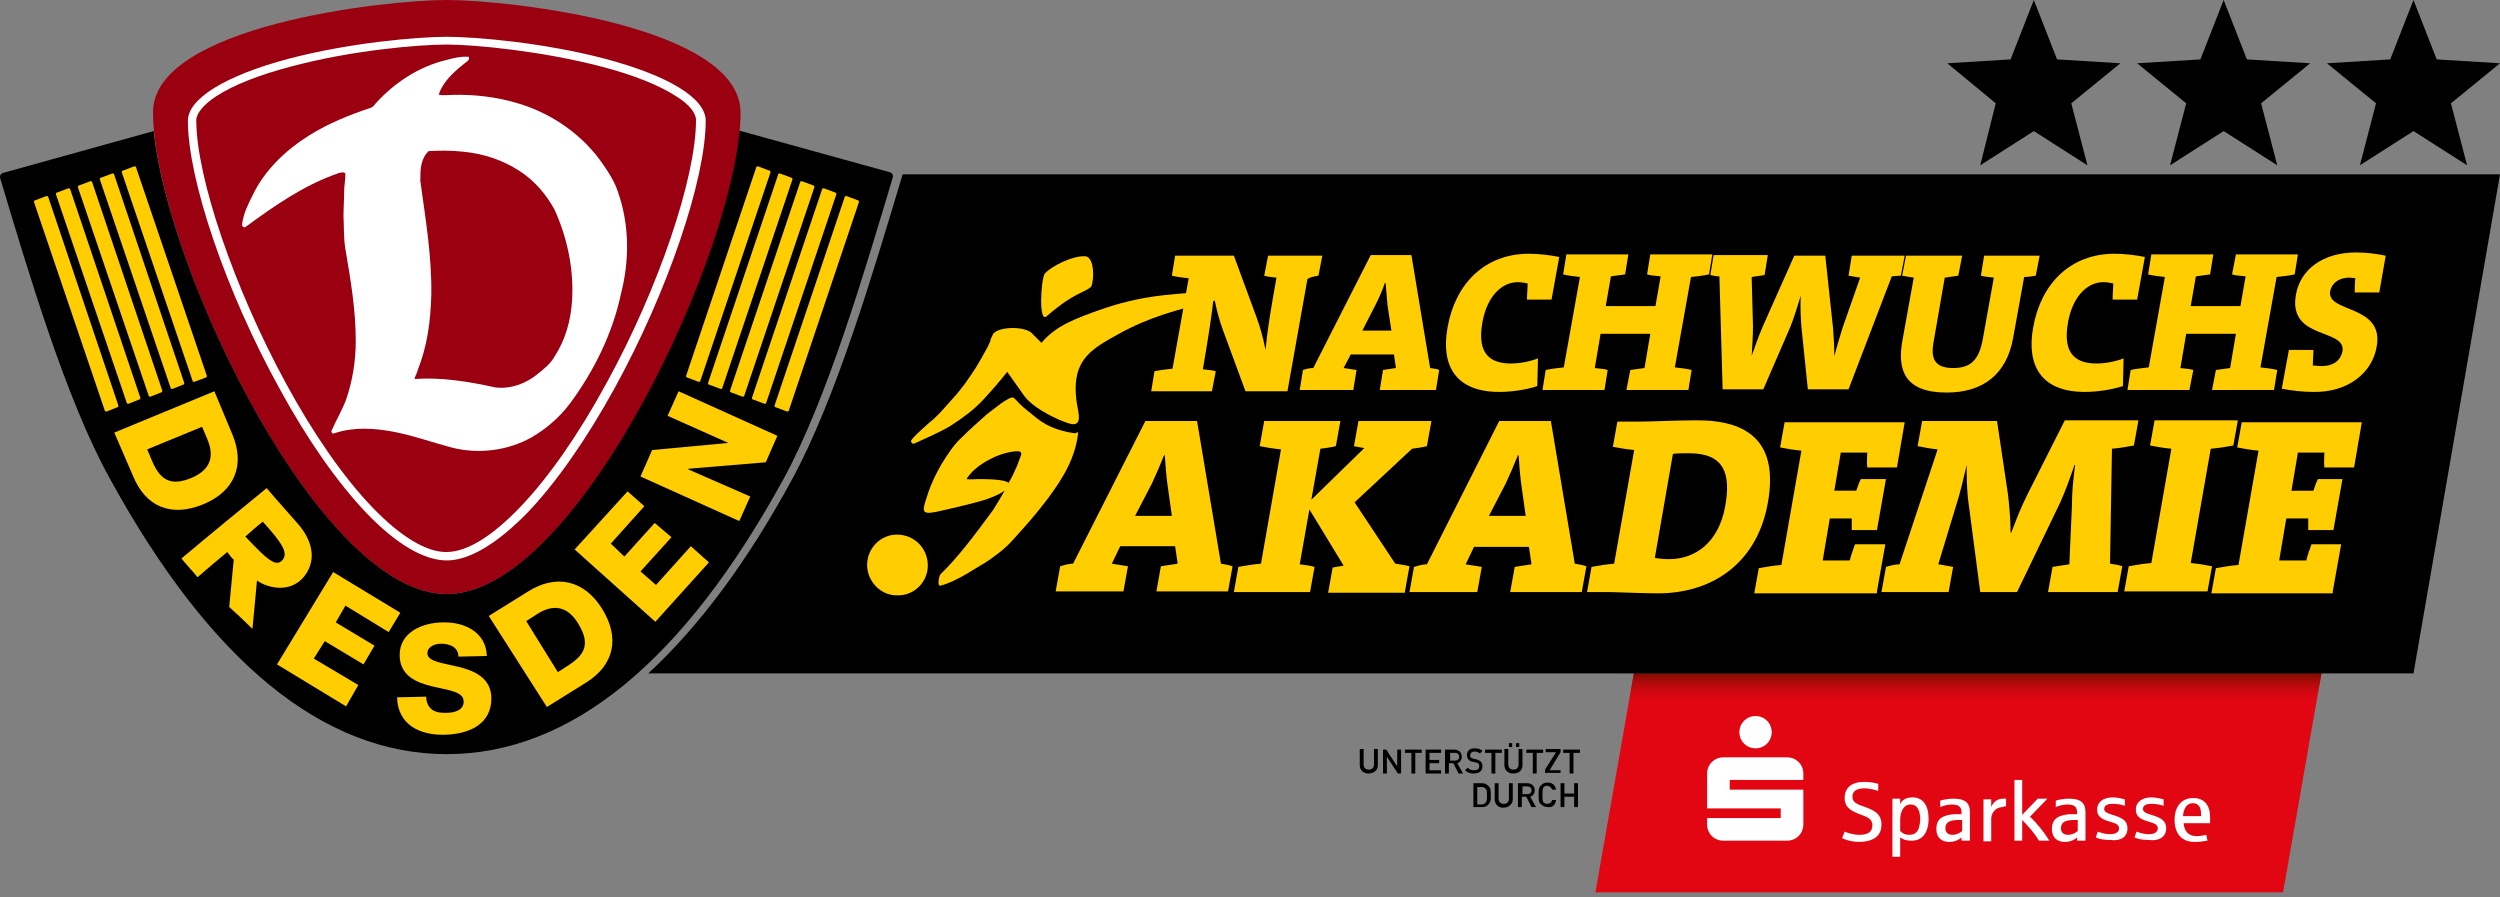
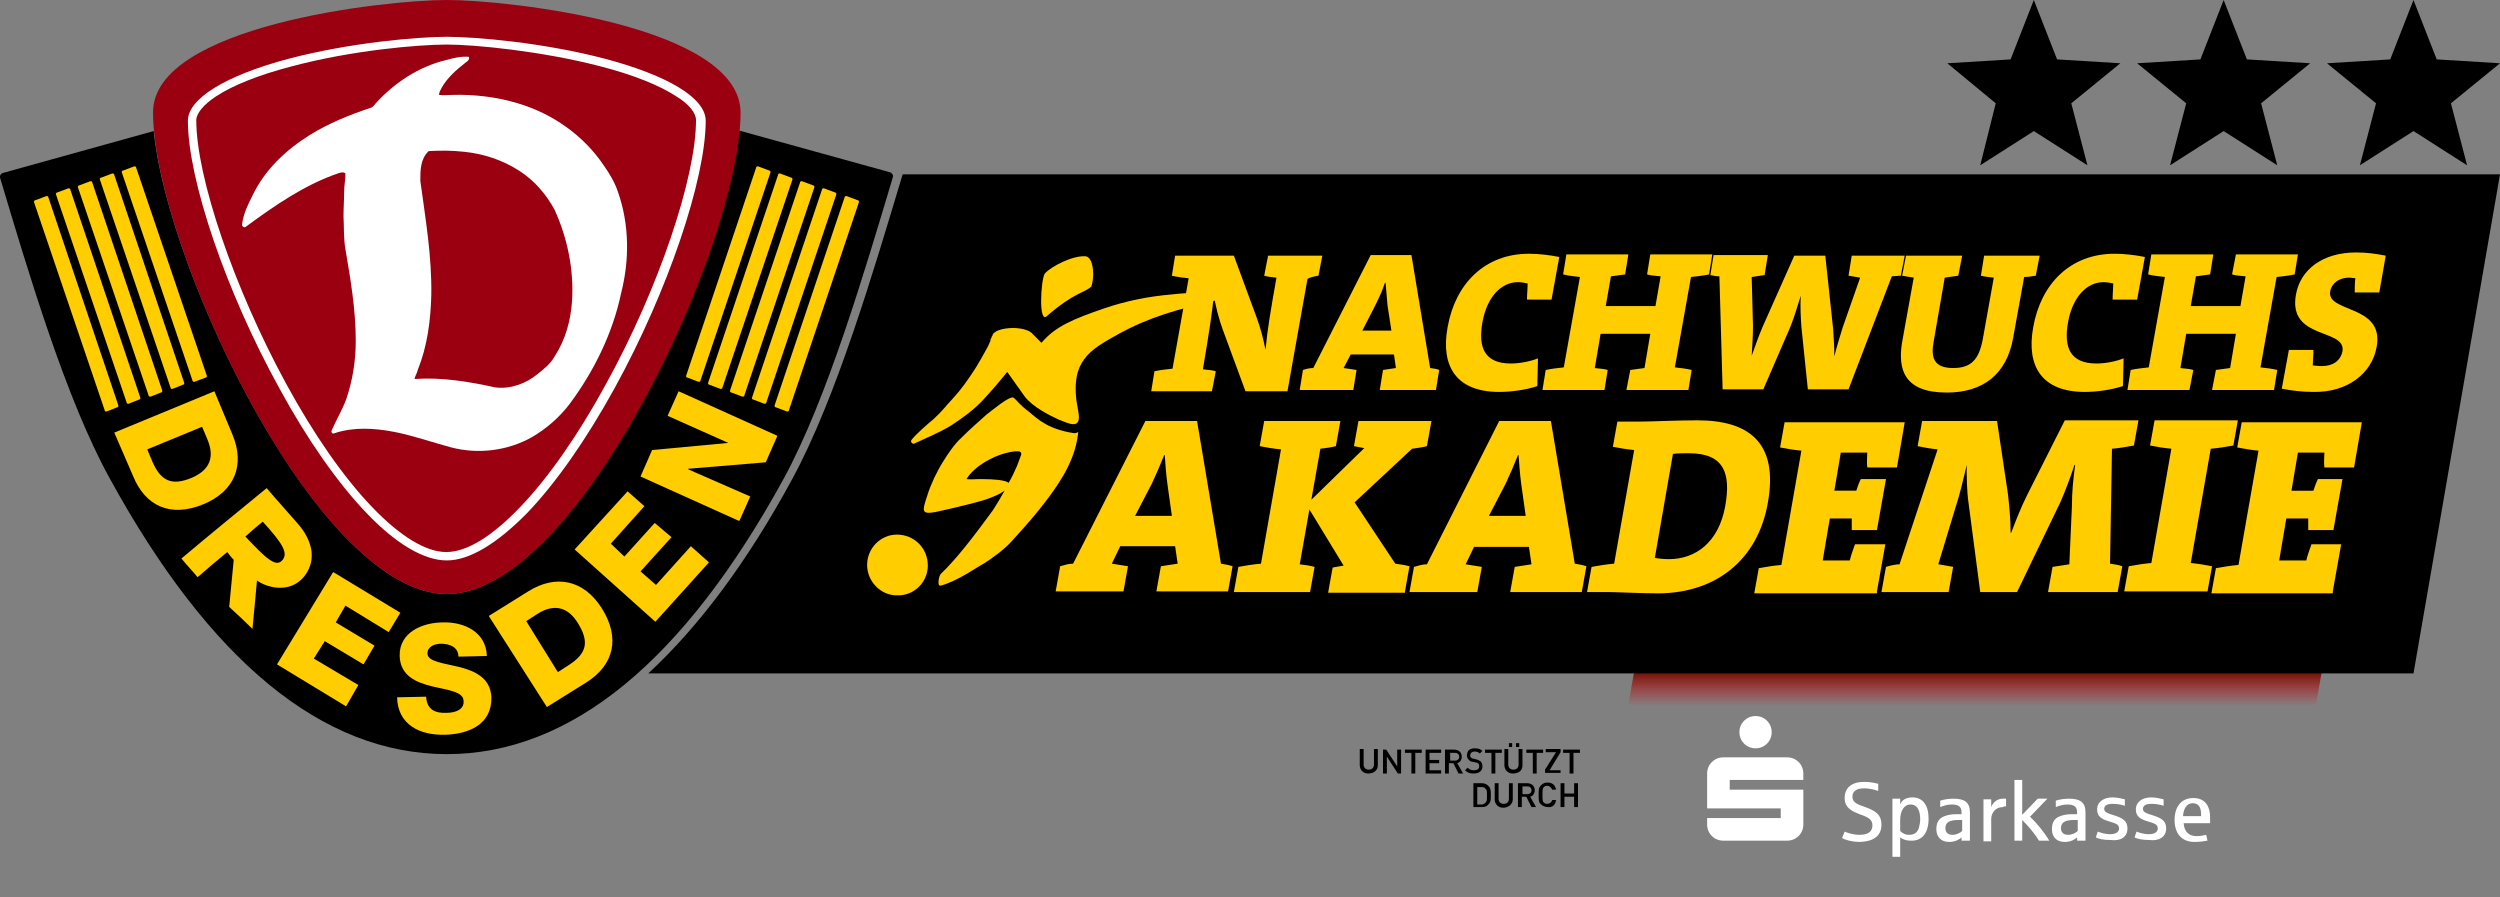
<svg xmlns="http://www.w3.org/2000/svg" xmlns:xlink="http://www.w3.org/1999/xlink" version="1.1" id="Ebene_1" x="0px" y="0px" viewBox="0 0 387.2 139" style="enable-background:new 0 0 387.2 139;" xml:space="preserve">
  <rect x="0" y="0" width="387.2" height="139" fill="#808080" stroke="none" />
  <style type="text/css">
	.st0{fill:#E20613;}
	.st1{fill:#FFFFFF;}
	.st2{fill:#9B0011;}
	.st3{fill:#FFCD00;}
</style>
-   <polyline class="st0" points="353.6,138.2 247.1,138.2 253.1,104 359.6,104 353.6,138.2 " />
  <g>
    <defs>
      <polyline id="SVGID_1_" points="353.6,138.2 247.1,138.2 253.1,104 359.6,104 353.6,138.2   " />
    </defs>
    <linearGradient id="SVGID_00000182510024777372505800000000278458331546610850_" gradientUnits="userSpaceOnUse" x1="303.372" y1="138.245" x2="303.372" y2="103.964">
      <stop offset="0" style="stop-color:#E30613;stop-opacity:0" />
      <stop offset="0.844" style="stop-color:#E30613;stop-opacity:0" />
      <stop offset="1" style="stop-color:#6E0E00" />
    </linearGradient>
    <use xlink:href="#SVGID_1_" style="overflow:visible;fill:url(#SVGID_00000182510024777372505800000000278458331546610850_);" />
    <clipPath id="SVGID_00000165930461753116561850000000963219581586176651_">
      <use xlink:href="#SVGID_1_" style="overflow:visible;" />
    </clipPath>
  </g>
  <path class="st1" d="M291.4,127.7c0-1.7-1.2-2.2-2.5-2.7c-1.2-0.4-2-0.7-2-1.6c0-0.9,0.7-1.3,1.8-1.3c1,0,1.9,0.3,2.2,0.4v-1.1  c-0.4-0.1-1.1-0.3-2.2-0.3c-1.9,0-3,0.9-3,2.5c0,1.7,1.4,2.1,2.3,2.5c1.1,0.4,2,0.7,2,1.7c0,0.8-0.4,1.5-2,1.5  c-1.1,0-2.1-0.4-2.3-0.5l-0.4,1c0.3,0.2,1.4,0.6,2.8,0.6C290.3,130.3,291.4,129.4,291.4,127.7L291.4,127.7z" />
  <path class="st1" d="M298.7,126.8c0-2.1-0.9-3.3-2.5-3.3c-1.1,0-1.7,0.5-1.9,1.1l0-0.9h-1.2v9h1.2v-3c0.4,0.3,0.9,0.5,1.6,0.5  C297.7,130.3,298.7,129,298.7,126.8L298.7,126.8z M297.4,126.9c0,0.5-0.1,0.9-0.2,1.3c-0.2,0.7-0.7,1.1-1.5,1.1  c-0.6,0-1-0.2-1.4-0.6V127c0-1.4,0.6-2.4,1.6-2.4C297,124.6,297.4,125.6,297.4,126.9L297.4,126.9z" />
  <path class="st1" d="M305.1,130.2v-4.4c0-1.5-0.8-2.1-2.5-2.1c-0.8,0-1.4,0.1-2.1,0.3v1c0.5-0.2,1.1-0.4,1.8-0.4  c1.1,0,1.5,0.4,1.5,1.2v0.3l-0.7,0c-0.8,0-1.4,0.1-1.9,0.3c-0.9,0.3-1.3,1-1.3,2c0,1.4,0.9,2,2,2c0.9,0,1.6-0.4,1.9-0.7l0,0.5H305.1  L305.1,130.2z M303.9,128.7c-0.3,0.3-0.9,0.6-1.5,0.6c-0.8,0-1.1-0.5-1.1-1c0-1,0.7-1.3,2.1-1.3h0.5V128.7L303.9,128.7z" />
  <path class="st1" d="M310.7,124.9v-1.2c-0.1,0-0.2,0-0.5,0c-0.8,0-1.5,0.5-1.8,1.3l0-1.2h-1.2v6.5h1.2v-3.5c0-0.8,0.6-1.8,1.8-1.8  C310.5,124.8,310.6,124.9,310.7,124.9L310.7,124.9z" />
  <path class="st1" d="M317.4,130.2c-0.8-1.3-1.9-2.7-3-3.7l2.7-2.8h-1.5l-2.4,2.5v-5.4h-1.2v9.4h1.2V127c1,1,2,2.2,2.6,3.2H317.4  L317.4,130.2z" />
  <path class="st1" d="M323,130.2v-4.4c0-1.5-0.8-2.1-2.5-2.1c-0.8,0-1.4,0.1-2.1,0.3v1c0.5-0.2,1.1-0.4,1.8-0.4  c1.1,0,1.5,0.4,1.5,1.2v0.3l-0.7,0c-0.8,0-1.4,0.1-1.9,0.3c-0.9,0.3-1.3,1-1.3,2c0,1.4,0.9,2,2,2c0.9,0,1.6-0.4,1.9-0.7l0,0.5H323  L323,130.2z M321.8,128.7c-0.3,0.3-0.9,0.6-1.5,0.6c-0.8,0-1.1-0.5-1.1-1c0-1,0.7-1.3,2.1-1.3h0.5V128.7L321.8,128.7z" />
  <path class="st1" d="M329.5,128.3c0-1.2-0.8-1.6-2-2c-1-0.3-1.6-0.5-1.6-1c0-0.5,0.4-0.8,1.3-0.8c0.7,0,1.3,0.1,1.9,0.3v-1  c-0.5-0.1-1.1-0.3-1.9-0.3c-1.4,0-2.4,0.7-2.4,1.9c0,1.1,0.8,1.5,1.8,1.8c0.9,0.3,1.6,0.4,1.6,1.1c0,0.5-0.4,0.9-1.4,0.9  c-0.9,0-1.6-0.3-1.9-0.4l-0.3,0.9c0.4,0.2,1.1,0.4,2.3,0.4C328.5,130.3,329.5,129.6,329.5,128.3L329.5,128.3z" />
  <path class="st1" d="M335.5,128.3c0-1.2-0.8-1.6-2-2c-1-0.3-1.6-0.5-1.6-1c0-0.5,0.4-0.8,1.3-0.8c0.7,0,1.3,0.1,1.9,0.3v-1  c-0.5-0.1-1.1-0.3-1.9-0.3c-1.4,0-2.4,0.7-2.4,1.9c0,1.1,0.8,1.5,1.8,1.8c0.9,0.3,1.6,0.4,1.6,1.1c0,0.5-0.4,0.9-1.4,0.9  c-0.9,0-1.6-0.3-1.9-0.4l-0.3,0.9c0.4,0.2,1.1,0.4,2.3,0.4C334.4,130.3,335.5,129.6,335.5,128.3L335.5,128.3z" />
  <path class="st1" d="M342.3,126.6c0-1.9-0.9-3-2.6-3c-1.9,0-2.9,1.4-2.9,3.4c0,2.1,1.1,3.4,3.1,3.4c0.8,0,1.4-0.1,2-0.2l-0.2-0.9  c-0.4,0.1-1,0.2-1.5,0.2c-1.2,0-1.9-0.7-2-2h4.1C342.3,127.1,342.3,126.8,342.3,126.6L342.3,126.6z M341,126.4h-2.9  c0.1-1.2,0.6-2,1.5-2c0.9,0,1.3,0.6,1.3,1.7V126.4L341,126.4z" />
  <path class="st1" d="M266.9,130.2h9.9c1.4,0,2.5-1.1,2.5-2.5v-5.4h-11.4v-1.5h11.4v-1c0-1.4-1.1-2.5-2.5-2.5h-9.9  c-1.4,0-2.5,1.1-2.5,2.5v5.4h11.4v1.5h-11.4v1C264.4,129.1,265.5,130.2,266.9,130.2L266.9,130.2z M269.4,113.4  c0,1.4,1.1,2.5,2.5,2.5c1.4,0,2.5-1.1,2.5-2.5c0-1.4-1.1-2.5-2.5-2.5C270.5,110.9,269.4,112,269.4,113.4L269.4,113.4z" />
  <path d="M230.9,123.2c0-0.6,0-1.1-0.3-1.4c-0.3-0.3-0.6-0.5-1.1-0.5h-1.3v3.7h1.3c0.5,0,0.8-0.1,1.1-0.5  C230.9,124.2,230.9,123.8,230.9,123.2L230.9,123.2z M230.3,123.2c0,0.6,0,0.9-0.2,1.1c-0.2,0.2-0.4,0.3-0.6,0.3h-0.7v-2.7h0.7  c0.3,0,0.5,0.1,0.6,0.3C230.3,122.3,230.3,122.6,230.3,123.2L230.3,123.2z M234.3,123.8v-2.5h-0.6v2.4c0,0.5-0.3,0.8-0.8,0.8  c-0.5,0-0.8-0.3-0.8-0.8v-2.4h-0.6v2.5c0,0.8,0.6,1.3,1.3,1.3C233.7,125.1,234.3,124.5,234.3,123.8L234.3,123.8z M237.9,125  l-0.9-1.6c0.4-0.1,0.7-0.5,0.7-1c0-0.6-0.4-1.1-1.2-1.1h-1.4v3.7h0.6v-1.6h0.7l0.8,1.6H237.9L237.9,125z M237.2,122.4  c0,0.4-0.3,0.6-0.6,0.6h-0.8v-1.2h0.8C236.9,121.8,237.2,122,237.2,122.4L237.2,122.4z M241,123.9h-0.6c-0.1,0.4-0.4,0.6-0.8,0.6  c-0.2,0-0.4-0.1-0.5-0.2c-0.2-0.2-0.2-0.4-0.2-1.2c0-0.7,0-1,0.2-1.2c0.1-0.1,0.3-0.2,0.5-0.2c0.4,0,0.7,0.3,0.8,0.6h0.6  c-0.1-0.7-0.6-1.1-1.3-1.1c-0.4,0-0.7,0.1-1,0.4c-0.4,0.4-0.4,0.7-0.4,1.5c0,0.8,0,1.2,0.4,1.5c0.2,0.2,0.6,0.4,1,0.4  C240.4,125.1,240.9,124.7,241,123.9L241,123.9z M244.4,125v-3.7h-0.6v1.6h-1.5v-1.6h-0.6v3.7h0.6v-1.6h1.5v1.6H244.4L244.4,125z" />
  <path d="M213.4,118.5v-2.5h-0.6v2.4c0,0.5-0.3,0.8-0.8,0.8c-0.5,0-0.8-0.3-0.8-0.8v-2.4h-0.6v2.5c0,0.8,0.6,1.3,1.3,1.3  C212.8,119.8,213.4,119.3,213.4,118.5L213.4,118.5z M217,119.8v-3.7h-0.6v2.6l-1.7-2.6h-0.5v3.7h0.6v-2.6l1.7,2.6H217L217,119.8z   M220.2,116.6v-0.5h-2.6v0.5h1v3.2h0.6v-3.2H220.2L220.2,116.6z M223.2,119.8v-0.5h-1.8v-1.1h1.5v-0.5h-1.5v-1.1h1.8v-0.5h-2.4v3.7  H223.2L223.2,119.8z M226.6,119.8l-0.9-1.6c0.4-0.1,0.7-0.5,0.7-1c0-0.6-0.4-1.1-1.2-1.1h-1.4v3.7h0.6v-1.6h0.7l0.8,1.6H226.6  L226.6,119.8z M226,117.2c0,0.4-0.3,0.6-0.6,0.6h-0.8v-1.2h0.8C225.7,116.6,226,116.8,226,117.2L226,117.2z M229.6,118.7  c0-0.3-0.1-0.6-0.3-0.8c-0.2-0.1-0.3-0.2-0.7-0.3l-0.4-0.1c-0.2,0-0.3-0.1-0.4-0.2c-0.1-0.1-0.1-0.2-0.1-0.3c0-0.3,0.2-0.6,0.7-0.6  c0.3,0,0.6,0.1,0.8,0.3l0.4-0.4c-0.3-0.3-0.7-0.4-1.2-0.4c-0.8,0-1.2,0.4-1.2,1.1c0,0.3,0.1,0.5,0.3,0.7c0.2,0.2,0.4,0.3,0.7,0.3  l0.4,0.1c0.2,0,0.3,0.1,0.4,0.2c0.1,0.1,0.1,0.2,0.1,0.4c0,0.4-0.3,0.6-0.8,0.6c-0.4,0-0.7-0.1-1-0.4l-0.4,0.4  c0.4,0.4,0.8,0.5,1.3,0.5C229.1,119.8,229.6,119.4,229.6,118.7L229.6,118.7z M232.6,116.6v-0.5H230v0.5h1v3.2h0.6v-3.2H232.6  L232.6,116.6z M235.8,118.5v-2.5h-0.6v2.4c0,0.5-0.3,0.8-0.8,0.8c-0.5,0-0.8-0.3-0.8-0.8v-2.4h-0.6v2.5c0,0.8,0.6,1.3,1.3,1.3  C235.3,119.8,235.8,119.3,235.8,118.5L235.8,118.5z M235.3,115.7v-0.6h-0.5v0.6H235.3L235.3,115.7z M234.2,115.7v-0.6h-0.5v0.6  H234.2L234.2,115.7z M239,116.6v-0.5h-2.6v0.5h1v3.2h0.6v-3.2H239L239,116.6z M241.7,119.8v-0.5H240l1.7-2.8v-0.5h-2.3v0.5h1.6  l-1.7,2.7v0.5H241.7L241.7,119.8z M244.7,116.6v-0.5h-2.6v0.5h1v3.2h0.6v-3.2H244.7L244.7,116.6z" />
  <path d="M139.8,27c-4.5,15-10.3,34.7-17.1,47.2c-7,12.9-14.5,22.9-22.3,30.1h273.4L387.2,27H139.8z" />
  <path d="M0,27.5C4.4,42.2,10.2,61.8,17,74.1c15.5,28.3,33,42.7,52.2,42.7l0,0c19.2,0,36.7-14.4,52.2-42.7  c6.7-12.3,12.5-32,16.9-46.7l0-0.2c0-0.2-0.2-0.4-0.4-0.5c0,0-19.5-5.4-23.5-6.5C112.3,42.4,88.6,92,69.2,92l0,0  C49.7,92,26,42.4,23.8,20.3L0.4,26.8C0.2,26.9,0,27.1,0,27.3L0,27.5L0,27.5z" />
  <path class="st2" d="M69.2,92c20.4,0,45.5-54.4,45.5-74.6C114.6,4,78.9,0,69.2,0S23.7,4,23.7,17.4C23.7,37.5,48.7,92,69.2,92  L69.2,92z" />
  <path class="st3" d="M33.2,60.6l2.8,6.7c2,4.8,0.3,8.8-4.5,10.8c-5.1,2.1-9,0.3-10.9-4.4L17.7,67L33.2,60.6L33.2,60.6z M22.8,69.6  l0.8,1.9c1.3,3,3,3.8,6.1,2.5c2.8-1.2,3.6-3.2,2.4-6l-0.8-1.9L22.8,69.6L22.8,69.6z" />
  <path class="st3" d="M46.2,81.2c-1.9-2.2-3.3-3.7-4.9-5.6c-4.4,3.6-8.8,7.2-13.2,10.9c0.8,1,1.7,1.9,2.5,2.9c1.5-1.3,3-2.6,4.6-3.9  c0.3,0.4,0.6,0.8,1,1.2c-0.2,2.4-0.5,4.9-0.7,7.3c1.1,1,2.6,2.4,3.6,3.4c0.3-3.3,0.5-5.1,0.7-7.5c1.3,1,5,2.2,7.3-0.6  C49.3,86.5,48.1,83.4,46.2,81.2L46.2,81.2z M43.7,86.8c-1,1.1-2.5-0.3-5.7-3.7c0.9-0.8,1.8-1.6,2.7-2.3  C43.8,84.2,44.7,85.7,43.7,86.8L43.7,86.8z" />
  <path class="st3" d="M66,107.9c0.1,2,1.4,2.6,3.2,2.5c1.3,0,2.7-0.5,2.6-1.8c0-1.5-2.4-1.7-4.9-2.3c-2.4-0.6-4.9-1.6-5-4.7  c-0.1-3.7,3.6-5.2,6.7-5.2c3.3-0.1,6.7,1.5,6.8,5.2l-4.4,0.1c0-1.5-1.4-2-2.7-2c-0.9,0-2.1,0.4-2.1,1.5c0,1.3,2.5,1.5,4.9,2.1  c2.4,0.6,4.9,1.7,5,4.7c0.1,4.2-3.5,5.7-7.2,5.8c-3.8,0.1-7.3-1.5-7.4-5.8L66,107.9L66,107.9z" />
  <path class="st3" d="M75.7,95.4l6.1-3.8c4.3-2.7,8.6-1.8,11.4,2.6c2.9,4.6,1.9,8.8-2.4,11.5l-6.1,3.8L75.7,95.4L75.7,95.4z   M86.4,104.1l1.7-1.1c2.8-1.8,3.2-3.6,1.4-6.5c-1.6-2.6-3.8-3-6.3-1.4l-1.7,1.1L86.4,104.1L86.4,104.1z" />
  <polygon class="st3" points="99.2,73.8 101,69.7 112.8,68.6 112.8,68.6 103.4,64.4 105.1,60.6 120.4,67.5 118.6,71.6 106.6,72.6   106.6,72.7 116.2,76.9 114.5,80.7 99.2,73.8 " />
  <polygon class="st3" points="51.6,88.6 62,94.9 60.2,97.9 53.5,93.8 52,96.4 58,100 56.3,102.9 50.3,99.3 48.6,102 55.5,106.1   53.6,109.4 42.9,102.9 51.6,88.6 " />
  <polygon class="st3" points="89,85.1 97.2,76.1 99.8,78.4 94.6,84.2 96.7,86.2 101.4,81 104,83.2 99.2,88.5 101.6,90.6 107,84.6   109.8,87.1 101.5,96.3 89,85.1 " />
  <path class="st3" d="M16.6,63.7c-0.2,0.1-0.4,0-0.4-0.2L5.3,31.4c-0.1-0.2,0-0.4,0.2-0.4l1.6-0.6c0.2-0.1,0.4,0,0.4,0.2l10.8,32.1  c0.1,0.2,0,0.4-0.2,0.4L16.6,63.7L16.6,63.7z" />
  <path class="st3" d="M20,62.5c-0.2,0.1-0.4,0-0.4-0.2L8.7,30.2c-0.1-0.2,0-0.4,0.2-0.4l1.6-0.6c0.2-0.1,0.4,0,0.4,0.2l10.8,32.1  c0.1,0.2,0,0.4-0.2,0.4L20,62.5L20,62.5z" />
  <path class="st3" d="M23.4,61.4c-0.2,0.1-0.4,0-0.4-0.2L12.1,29.1c-0.1-0.2,0-0.4,0.2-0.4l1.6-0.6c0.2-0.1,0.4,0,0.4,0.2l10.8,32.1  c0.1,0.2,0,0.4-0.2,0.4L23.4,61.4L23.4,61.4z" />
  <path class="st3" d="M26.8,60.2c-0.2,0.1-0.4,0-0.4-0.2L15.5,27.9c-0.1-0.2,0-0.4,0.2-0.4l1.6-0.6c0.2-0.1,0.4,0,0.4,0.2l10.8,32.1  c0.1,0.2,0,0.4-0.2,0.4L26.8,60.2L26.8,60.2z" />
  <path class="st3" d="M30.2,59.1c-0.2,0.1-0.4,0-0.4-0.2L18.9,26.8c-0.1-0.2,0-0.4,0.2-0.4l1.6-0.6c0.2-0.1,0.4,0,0.4,0.2L32,58.1  c0.1,0.2,0,0.4-0.2,0.4L30.2,59.1L30.2,59.1z" />
  <path class="st3" d="M121.8,63.7c0.2,0.1,0.4,0,0.4-0.2L133,31.4c0.1-0.2,0-0.4-0.2-0.4l-1.6-0.6c-0.2-0.1-0.4,0-0.4,0.2l-10.8,32.1  c-0.1,0.2,0,0.4,0.2,0.4L121.8,63.7L121.8,63.7z" />
  <path class="st3" d="M118.3,62.5c0.2,0.1,0.4,0,0.4-0.2l10.8-32.1c0.1-0.2,0-0.4-0.2-0.4l-1.6-0.6c-0.2-0.1-0.4,0-0.4,0.2  l-10.8,32.1c-0.1,0.2,0,0.4,0.2,0.4L118.3,62.5L118.3,62.5z" />
  <path class="st3" d="M114.9,61.4c0.2,0.1,0.4,0,0.4-0.2l10.8-32.1c0.1-0.2,0-0.4-0.2-0.4l-1.6-0.6c-0.2-0.1-0.4,0-0.4,0.2  l-10.8,32.1c-0.1,0.2,0,0.4,0.2,0.4L114.9,61.4L114.9,61.4z" />
  <path class="st3" d="M111.5,60.2c0.2,0.1,0.4,0,0.4-0.2l10.8-32.1c0.1-0.2,0-0.4-0.2-0.4l-1.6-0.6c-0.2-0.1-0.4,0-0.4,0.2  l-10.8,32.1c-0.1,0.2,0,0.4,0.2,0.4L111.5,60.2L111.5,60.2z" />
  <path class="st3" d="M108.1,59.1c0.2,0.1,0.4,0,0.4-0.2l10.8-32.1c0.1-0.2,0-0.4-0.2-0.4l-1.6-0.6c-0.2-0.1-0.4,0-0.4,0.2  l-10.8,32.1c-0.1,0.2,0,0.4,0.2,0.4L108.1,59.1L108.1,59.1z" />
  <path class="st1" d="M69.2,86.8c-3.5,0-7.8-2.5-12.4-7.3c-4.5-4.7-9.2-11.4-13.5-19.3C35,45.2,29.1,27.8,29.1,18.7  c0-3.4,5.8-7,15.6-9.6c9.5-2.5,20-3.4,24.5-3.4s15,0.9,24.5,3.4c9.8,2.6,15.6,6.1,15.6,9.6c0,9.1-5.9,26.5-14.1,41.4  c-4.4,8-9.1,14.7-13.5,19.3C77,84.2,72.7,86.8,69.2,86.8L69.2,86.8z M69.2,6.9c-4.4,0-14.8,0.9-24.1,3.4c-5,1.3-9,2.9-11.6,4.6  c-2,1.3-3.1,2.7-3.1,3.7c0,8.9,5.9,26.1,13.9,40.8c4.3,7.9,8.9,14.5,13.3,19.1c4.4,4.6,8.4,7,11.5,7c3.2,0,7.1-2.4,11.5-7  c4.4-4.6,9-11.2,13.3-19.1c8.1-14.7,13.9-31.9,13.9-40.8c0-1.1-1.1-2.5-3.1-3.7c-2.6-1.7-6.6-3.3-11.6-4.6  C83.9,7.9,73.5,6.9,69.2,6.9L69.2,6.9z" />
  <path class="st1" d="M95.7,29.7c-0.5-1.5-1.3-2.8-2.2-4.1c-3.1-4.6-7.9-8-13.3-9.6c-3.3-1-6.8-1.4-10.2-1.3c-0.7,0-1.3,0.1-2,0  c0-0.4,0.2-0.7,0.4-1.1c0.9-1.6,2.3-2.8,3.7-3.9c0.3-0.2,0.7-0.5,0.5-0.9c-1.2-0.1-2.4,0.2-3.5,0.5c-4.2,1-8,3.5-10.9,6.7  c-0.2,0.2-0.4,0.6-0.8,0.7c-3.3,1.1-6.5,2.4-9.4,4.2c-3.7,2.3-7,5.4-8.9,9.4c-0.7,1.4-1.4,2.8-1.6,4.4c-0.1,0.3,0.3,0.7,0.6,0.4  c4.5-3.3,9.1-6.5,14.4-8.3c0.3-0.1,0.8-0.2,1,0.1c0,0.9-0.2,1.9-0.2,2.8c0,1.3-0.1,2.5-0.1,3.8c0.1,1.7,0,3.4,0.3,5.1  c0.8,4.7,1.6,9.4,1.6,14.2c0,3.1-0.5,6.2-1.5,9.1c-0.6,1.6-1.5,3.1-2.2,4.7c-0.2,0.3,0.1,0.7,0.4,0.5c3-1,6.2-0.8,9.3-0.2  c3,0.6,5.8,1.6,8.8,2.4c4.2,1.1,8.8,0.5,12.5-1.6c2.2-1.3,4.2-3,5.8-5.1c3.8-5.1,6.7-11,8-17.2C97.5,40.3,97.5,34.8,95.7,29.7  L95.7,29.7z M88.6,46.6c-0.2,3-1,6-2.7,8.6c-0.6,1.1-1.6,1.9-2.6,2.7c-1.8,1.5-4.2,2.4-6.6,2.1c-4.1-0.9-8.3-1.6-12.5-1.3  c0.1-0.5,0.4-0.9,0.5-1.4c1.5-3.7,2-7.7,2.1-11.6c0.1-6-0.9-11.8-1.7-17.7c0-1.6,0-3.4,1.3-4.6c1.8-0.1,3.6-0.1,5.4,0.1  c3.1,0.3,6.1,1.3,8.7,3c2.3,1.5,4.1,3.6,5.4,6C87.9,36.9,88.9,41.8,88.6,46.6L88.6,46.6z" />
  <g>
    <path class="st3" d="M139,92.2c-2.5,0.1-4.7-2.1-4.7-4.7c0-2.6,2.1-4.7,4.6-4.7c2.7,0,4.8,2.1,4.8,4.8   C143.7,90.2,141.5,92.3,139,92.2L139,92.2z" />
    <path class="st3" d="M162.2,48.9c4.3-3.7,5.7-3.5,6.8-4.5c0.5-1.1,0.5-4.4-0.8-4.7c-2-0.2-5.5,1.6-6.4,2.7   C161.2,43.4,160.8,50.4,162.2,48.9L162.2,48.9z" />
    <path class="st3" d="M166.4,67.1c-4-0.6-5.6-2.1-7-3.3c-1.5-1.1-1.8-1.7-2.4-2.2c-0.6-0.4-3.5,2.1-4.2,2.6   c-1.2,1.1-2.4,2.1-3.9,3.6c-1.1,1-2.1,2.5-2.9,3.8c-0.5,0.8-0.9,1.6-1.3,2.4c-0.4,0.9-0.8,1.8-1.1,2.8c-0.8,2.4-0.9,2.9,1.3,2.5   c1.3-0.3,2.3-0.5,3.5-0.8c1.5-0.4,3.5-0.8,5-1.4c1-0.4,1.5-0.6,2.3-1.2l0-0.1l0,0l0,0c-0.6,1.1-1.2,2.1-1.9,3.2   c-3,4.1-5.6,7.5-8.1,9.9c-0.3,0.3-0.6,2,0,1.8c2.6-0.7,5.5-2.8,6.8-3.5c1.1-0.7,3.2-2.2,4.3-3.5c2-2.2,3.7-4.1,5.5-6.5   c2.3-3.1,4.3-6.3,4.7-10.3C166.7,67.1,166.5,67.1,166.4,67.1L166.4,67.1z M158.1,70.6c-0.2,0.5-0.4,1.1-0.6,1.6   c-0.4,0.9-0.8,1.8-1.3,2.6l0,0l-0.1-0.1c-0.5-0.3-1.9-0.5-4.1-0.5c-1.3,0-1.6,0.1-2.3,0c0.6-1,1.3-1.5,1.4-1.6   c0.9-0.8,2-1.4,3.1-1.9c1-0.4,2-0.7,3-0.8c-0.1,0,0,0,0.3,0c0.1,0,0.2,0,0.2,0C158.1,69.9,158.3,70.2,158.1,70.6L158.1,70.6z" />
    <path class="st3" d="M186.7,45.4c-1.7-0.1-3.5,0-5.2,0.2c-3.6,0.3-7.1,1-10.6,2.2c-4.6,1.6-7.4,2.7-9.6,5.3l-1.4-1.4l-0.1-0.1   l-0.1-0.1l0,0c-0.5-0.4-1.6-0.7-2.8-0.7c-1.7,0-3.1,0.5-3.2,1.2l-0.1,0.1l0,0.1l0,0l-0.1,0.2c-0.1,0.1-0.1,0.2-0.1,0.4l-0.1,0.2   c-0.2,0.5-0.4,0.9-0.7,1.4c-0.5,0.9-1,1.8-1.5,2.6c-1.1,1.7-2.2,3.3-3.6,4.8c-1.3,1.4-1.5,1.8-2.9,3.1c-0.4,0.3-3.5,3-3.5,3.4   c0,0.3,0.3,0.5,0.5,0.4c1.9-0.9,3.9-1.7,5.7-2.8c1.7-1.1,3.5-2.4,4.9-3.9c1.3-1.4,2.6-2.9,3.8-4.4l2.7,3.8l0,0c1.3,1.7,4,3,5.3,3.6   c1.4,0.5,3.6,1.8,3-1.3c-1.6-7.8,1.8-9.5,6.3-12c4.7-2.6,9.4-3.9,14.5-5C189.5,46.1,186.7,45.4,186.7,45.4L186.7,45.4z" />
    <path class="st3" d="M204.2,42.7l0.6-3.1h-8.4l-0.6,3.1c0.6,0.2,1.2,0.2,1.9,0.3c-0.9,5.1-1.4,8-1.7,11.2c-0.3-1.6-0.8-3.5-1.4-5.1   l-3.5-9.5H182l-0.5,3.1c0.8,0.2,1.7,0.3,2.6,0.4l-2.5,14c-0.9,0.1-1.9,0.2-2.8,0.4l-0.5,3.1h9.4l0.6-3.1c-0.6-0.2-1.3-0.2-2-0.3   c0.9-5.3,1.4-8.5,1.7-11.4c0.3,1.7,0.8,3.7,1.4,5.3l3.5,9.5h6.5l3.1-17.4C203,42.9,203.6,42.8,204.2,42.7L204.2,42.7z M222.4,60.4   l0.5-3.1c-0.4-0.2-0.9-0.2-1.4-0.3l-2.9-17.5h-6.3l-8.9,17.5c-0.5,0-1,0.1-1.6,0.3l-0.5,3.1h8.3l0.5-3.1c-0.6-0.1-1.3-0.2-2-0.3   l1.1-2.1h6.7l0.3,2.1c-0.7,0.1-1.4,0.2-2,0.3l-0.5,3.1H222.4L222.4,60.4z M215.5,51.2h-4.5l2-3.9c0.6-1.2,1.1-2.3,1.5-3.5h0.1   c0.1,1.2,0.2,2.3,0.3,3.5L215.5,51.2L215.5,51.2z M238.1,59.8l0.1-4.3c-1.2,0.5-2.9,0.8-4.2,0.8c-4.1,0-5.1-2.5-4.4-6.4   c0.7-3.9,2.9-6.2,5.5-6.2c0.5,0,1,0.1,1.5,0.2c0,0.8-0.1,1.6-0.1,2.5h3.8l1.2-6.6c-1.5-0.3-3.2-0.5-4.7-0.5   c-6.8,0-11.4,4.6-12.6,11.4c-1.1,6.1,1.4,10,8,10C234,60.7,236.3,60.4,238.1,59.8L238.1,59.8z M261.5,60.4l0.5-3.1   c-0.8-0.2-1.7-0.3-2.6-0.4l2.5-14c0.9-0.1,1.9-0.2,2.8-0.4l0.5-3.1h-9.6l-0.5,3.1c0.6,0.2,1.4,0.2,2.1,0.3l-0.8,4.6h-7.7l0.8-4.6   c0.7-0.1,1.5-0.2,2.2-0.3l0.5-3.1h-9.6l-0.5,3.1c0.8,0.2,1.7,0.3,2.6,0.4l-2.5,14c-0.9,0.1-1.9,0.2-2.8,0.4l-0.5,3.1l9.6,0l0.5-3.1   c-0.6-0.2-1.4-0.2-2-0.3l0.9-5.3h7.7l-0.9,5.3c-0.7,0.1-1.5,0.2-2.2,0.3l-0.6,3.1H261.5L261.5,60.4z M294.4,42.7l0.6-3.1h-8.2   l-0.5,3.1c0.6,0.1,1.2,0.2,1.8,0.3l-2.7,7.7c-0.4,1.3-0.9,2.9-1.3,4.5h0c0-1.5-0.1-3.1-0.2-4.4l-1.2-11.2h-4.8l-4.9,11   c-0.6,1.4-1.2,3.1-1.7,4.5h0c0.1-1.5,0.2-3.2,0.2-4.6l-0.2-7.6c0.7-0.1,1.4-0.2,2-0.3l0.5-3.1h-8.4l-0.5,3.1   c0.4,0.1,0.9,0.2,1.4,0.2l0.5,17.5h6.3l4.2-9.7c0.6-1.5,1.1-3.2,1.6-4.8h0c-0.1,1.7,0,3.4,0.1,4.8l1,9.7h6.3l6.7-17.5   C293.4,42.8,293.9,42.7,294.4,42.7L294.4,42.7z M315.3,42.7l0.6-3.1h-8.6l-0.5,3.1c0.7,0.2,1.4,0.2,2,0.3l-1.7,9.5   c-0.6,3.2-1.8,4.5-4.6,4.5c-3,0-3.5-1.6-3-4.2l1.7-9.8c0.7-0.1,1.4-0.2,2.1-0.3l0.6-3.1h-8.7l-0.6,3.1c0.6,0.1,1.1,0.2,1.8,0.3   L294.6,53c-0.7,4.2,0.3,7.8,6.9,7.8c5.6,0,9.3-2.8,10.3-8.5l1.7-9.4C314.1,42.9,314.7,42.8,315.3,42.7L315.3,42.7z M328.8,59.8   l0.1-4.3c-1.2,0.5-2.9,0.8-4.2,0.8c-4.1,0-5.1-2.5-4.4-6.4c0.7-3.9,2.9-6.2,5.5-6.2c0.5,0,1,0.1,1.5,0.2c0,0.8-0.1,1.6-0.1,2.5h3.8   l1.2-6.6c-1.5-0.3-3.2-0.5-4.7-0.5c-6.8,0-11.4,4.6-12.6,11.4c-1.1,6.1,1.4,10,8,10C324.7,60.7,326.9,60.4,328.8,59.8L328.8,59.8z    M352.2,60.4l0.5-3.1c-0.8-0.2-1.7-0.3-2.6-0.4l2.5-14c0.9-0.1,1.9-0.2,2.8-0.4l0.5-3.1h-9.6l-0.6,3.1c0.6,0.2,1.4,0.2,2.1,0.3   l-0.8,4.6h-7.7l0.8-4.6c0.7-0.1,1.5-0.2,2.2-0.3l0.5-3.1h-9.6l-0.5,3.1c0.8,0.2,1.7,0.3,2.6,0.4l-2.5,14c-0.9,0.1-1.9,0.2-2.8,0.4   l-0.5,3.1h9.6l0.6-3.1c-0.6-0.2-1.4-0.2-2-0.3l0.9-5.3h7.7l-0.9,5.3c-0.7,0.1-1.5,0.2-2.2,0.3l-0.6,3.1H352.2L352.2,60.4z    M368.1,53.7c1.2-6.6-7.8-5.2-7.2-8.6c0.2-1.1,1.2-2.1,3-2.1c0.3,0,0.7,0.1,0.9,0.1c-0.1,0.7-0.1,1.5-0.1,2.2h3.8l1-5.7   c-1.5-0.3-2.9-0.5-4.6-0.5c-5.1,0-8.6,2.6-9.3,6.5c-1.3,7.1,7.8,5.2,7.2,8.8c-0.3,1.5-1.5,2.3-3.2,2.3c-0.6,0-1.1-0.1-1.4-0.1   c0-0.7,0.1-1.5,0.1-2.4h-3.8l-1.1,6c1.5,0.3,3.2,0.5,4.9,0.5C363.6,60.8,367.4,57.8,368.1,53.7L368.1,53.7z" />
    <path class="st3" d="M190.2,91.6l0.7-3.9c-0.6-0.2-1.2-0.3-1.8-0.4l-3.7-22.1h-8l-11.2,22.1c-0.7,0-1.3,0.2-2,0.4l-0.7,3.9H174   l0.7-3.9c-0.8-0.1-1.7-0.3-2.5-0.4l1.3-2.7h8.5l0.4,2.7c-0.8,0.1-1.8,0.3-2.6,0.4l-0.7,3.9H190.2L190.2,91.6z M181.5,79.9h-5.7   l2.6-5c0.7-1.5,1.3-2.9,1.9-4.4h0.1c0.1,1.5,0.2,2.9,0.4,4.4L181.5,79.9L181.5,79.9z M217.6,91.6l0.7-3.9c-0.7-0.2-1.6-0.3-2.2-0.4   l-6.3-9.5l8.9-8.3c0.6-0.1,1.6-0.2,2.3-0.4l0.7-3.9h-11.3l-0.7,3.9c0.4,0.1,1.1,0.2,1.6,0.3l-8.2,8l1.4-7.9   c0.8-0.1,1.6-0.2,2.4-0.4l0.7-3.9h-11.8l-0.7,3.9c1,0.2,2.2,0.4,3.3,0.5l-3.1,17.7c-1.2,0.1-2.4,0.3-3.5,0.5l-0.7,3.9h11.8l0.7-3.9   c-0.7-0.2-1.5-0.3-2.3-0.4l1.5-8.5l5.3,8.7c-0.5,0.1-1.1,0.2-1.7,0.3l-0.7,3.9H217.6L217.6,91.6z M245,91.6l0.7-3.9   c-0.6-0.2-1.2-0.3-1.8-0.4l-3.7-22.1h-8L221,87.4c-0.7,0-1.3,0.2-2,0.4l-0.7,3.9h10.5l0.7-3.9c-0.8-0.1-1.7-0.3-2.5-0.4l1.3-2.7   h8.5l0.4,2.7c-0.8,0.1-1.8,0.3-2.6,0.4l-0.7,3.9H245L245,91.6z M236.3,79.9h-5.7l2.6-5c0.7-1.5,1.3-2.9,1.9-4.4h0.1   c0.1,1.5,0.2,2.9,0.4,4.4L236.3,79.9L236.3,79.9z M273.8,77.9c1.7-9.4-3-12.8-10.9-12.8c-3.5,0-7,0.2-9.2,0.2h-3.2l-0.7,3.9   c1,0.2,2.2,0.4,3.3,0.5L250,87.3c-1.2,0.1-2.4,0.3-3.5,0.5l-0.7,3.9h3.4c1.1,0,5,0.2,7.8,0.2C265.6,91.8,272.2,86.9,273.8,77.9   L273.8,77.9z M267.2,78.4c-1,5.6-4.6,8.2-8.7,8.2c-0.9,0-1.7-0.1-2.2-0.2l2.8-16.1c0.7-0.1,1.5-0.1,2.5-0.1   C267.1,70.2,268.1,73.4,267.2,78.4L267.2,78.4z M290.7,91.6l1.3-7.3h-4.7c-0.3,0.9-0.6,1.6-0.8,2.5h-4.2l1.1-6.5h3.4   c0,0.6,0,1.2,0,1.8h3.9l1.4-7.9h-3.9c-0.3,0.6-0.5,1.2-0.7,1.8h-3.4l1-5.9h4.1c0,0.7-0.1,1.4,0,2.3h4.6l1.2-7h-18.6l-0.7,3.9   c1,0.2,2.2,0.4,3.3,0.5l-3.1,17.7c-1.2,0.1-2.4,0.3-3.5,0.5l-0.7,3.9H290.7L290.7,91.6z M328,91.6l0.7-3.9   c-0.5-0.2-1.3-0.3-1.9-0.4l0.3-17.8c1.2-0.1,2.3-0.3,3.4-0.5l0.7-3.9h-11.4L314,76.6c-1,2-1.7,3.8-2.5,5.9h-0.1   c0-2.1-0.2-4.1-0.4-5.9l-1.7-11.4h-11.6l-0.7,3.9c1,0.2,2,0.4,3.1,0.5l-5.9,17.8c-0.6,0-1.5,0.2-2.1,0.4l-0.7,3.9h10.4l0.7-3.9   c-0.7-0.1-1.5-0.3-2.3-0.4l2.7-8.9c0.6-1.8,1.2-4.3,1.7-6.5h0c0,1.8,0,3.9,0.3,6l1.8,13.7h5.7l6.7-13.9c0.8-1.8,1.5-3.7,2.2-5.8   h0.1c-0.3,2.2-0.5,4.2-0.5,6.4l-0.4,9c-0.8,0.1-1.8,0.3-2.6,0.4l-0.7,3.9H328L328,91.6z M341.9,91.6l0.7-3.9   c-1-0.2-2.2-0.4-3.3-0.5l3.1-17.7c1.2-0.1,2.4-0.3,3.5-0.5l0.7-3.9h-12.9l-0.7,3.9c1,0.2,2.2,0.4,3.3,0.5l-3.1,17.7   c-1.2,0.1-2.4,0.3-3.5,0.5l-0.7,3.9H341.9L341.9,91.6z M361.3,91.6l1.3-7.3H358c-0.3,0.9-0.6,1.6-0.8,2.5H353l1.1-6.5h3.4   c0,0.6,0,1.2,0,1.8h3.9l1.4-7.9H359c-0.3,0.6-0.5,1.2-0.7,1.8h-3.4l1-5.9h4.1c0,0.7-0.1,1.4,0,2.3h4.6l1.2-7h-18.6l-0.7,3.9   c1,0.2,2.2,0.4,3.3,0.5l-3.1,17.7c-1.2,0.1-2.4,0.3-3.5,0.5l-0.7,3.9H361.3L361.3,91.6z" />
  </g>
  <g>
    <polygon points="373.8,0 377.4,9.2 387.2,9.8 379.6,16 382.1,25.6 373.8,20.3 365.5,25.6 368,16 360.4,9.8 370.2,9.2  " />
    <polygon points="344.4,0 348,9.2 357.8,9.8 350.2,16 352.7,25.6 344.4,20.3 336.1,25.6 338.6,16 331,9.8 340.8,9.2  " />
    <polygon points="315,0 318.6,9.2 328.4,9.8 320.8,16 323.3,25.6 315,20.3 306.7,25.6 309.1,16 301.6,9.8 311.4,9.2  " />
  </g>
</svg>